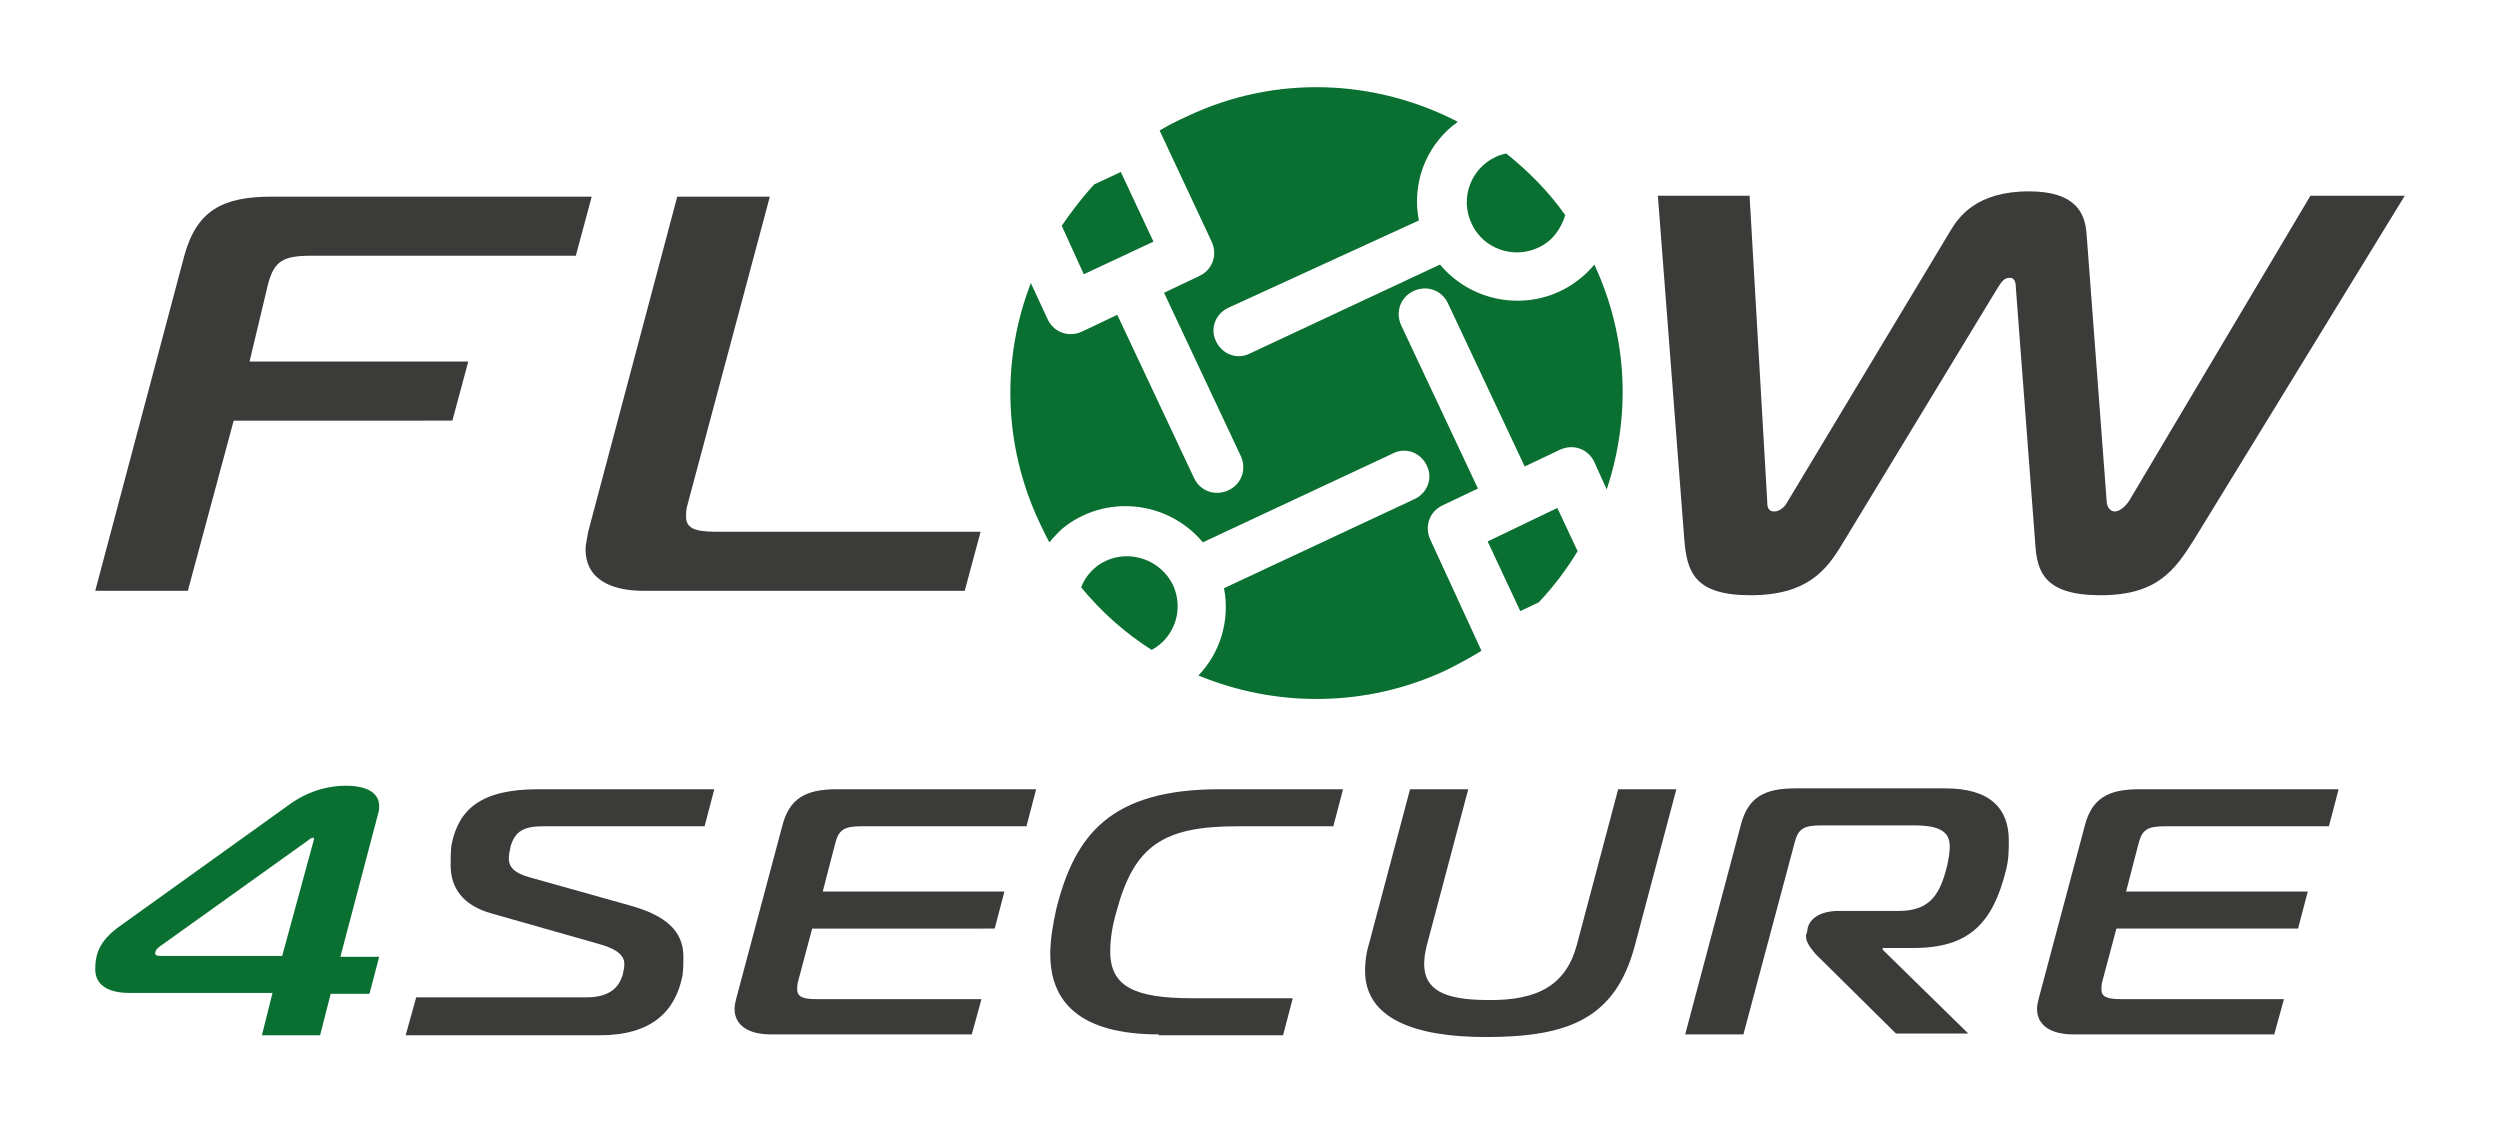
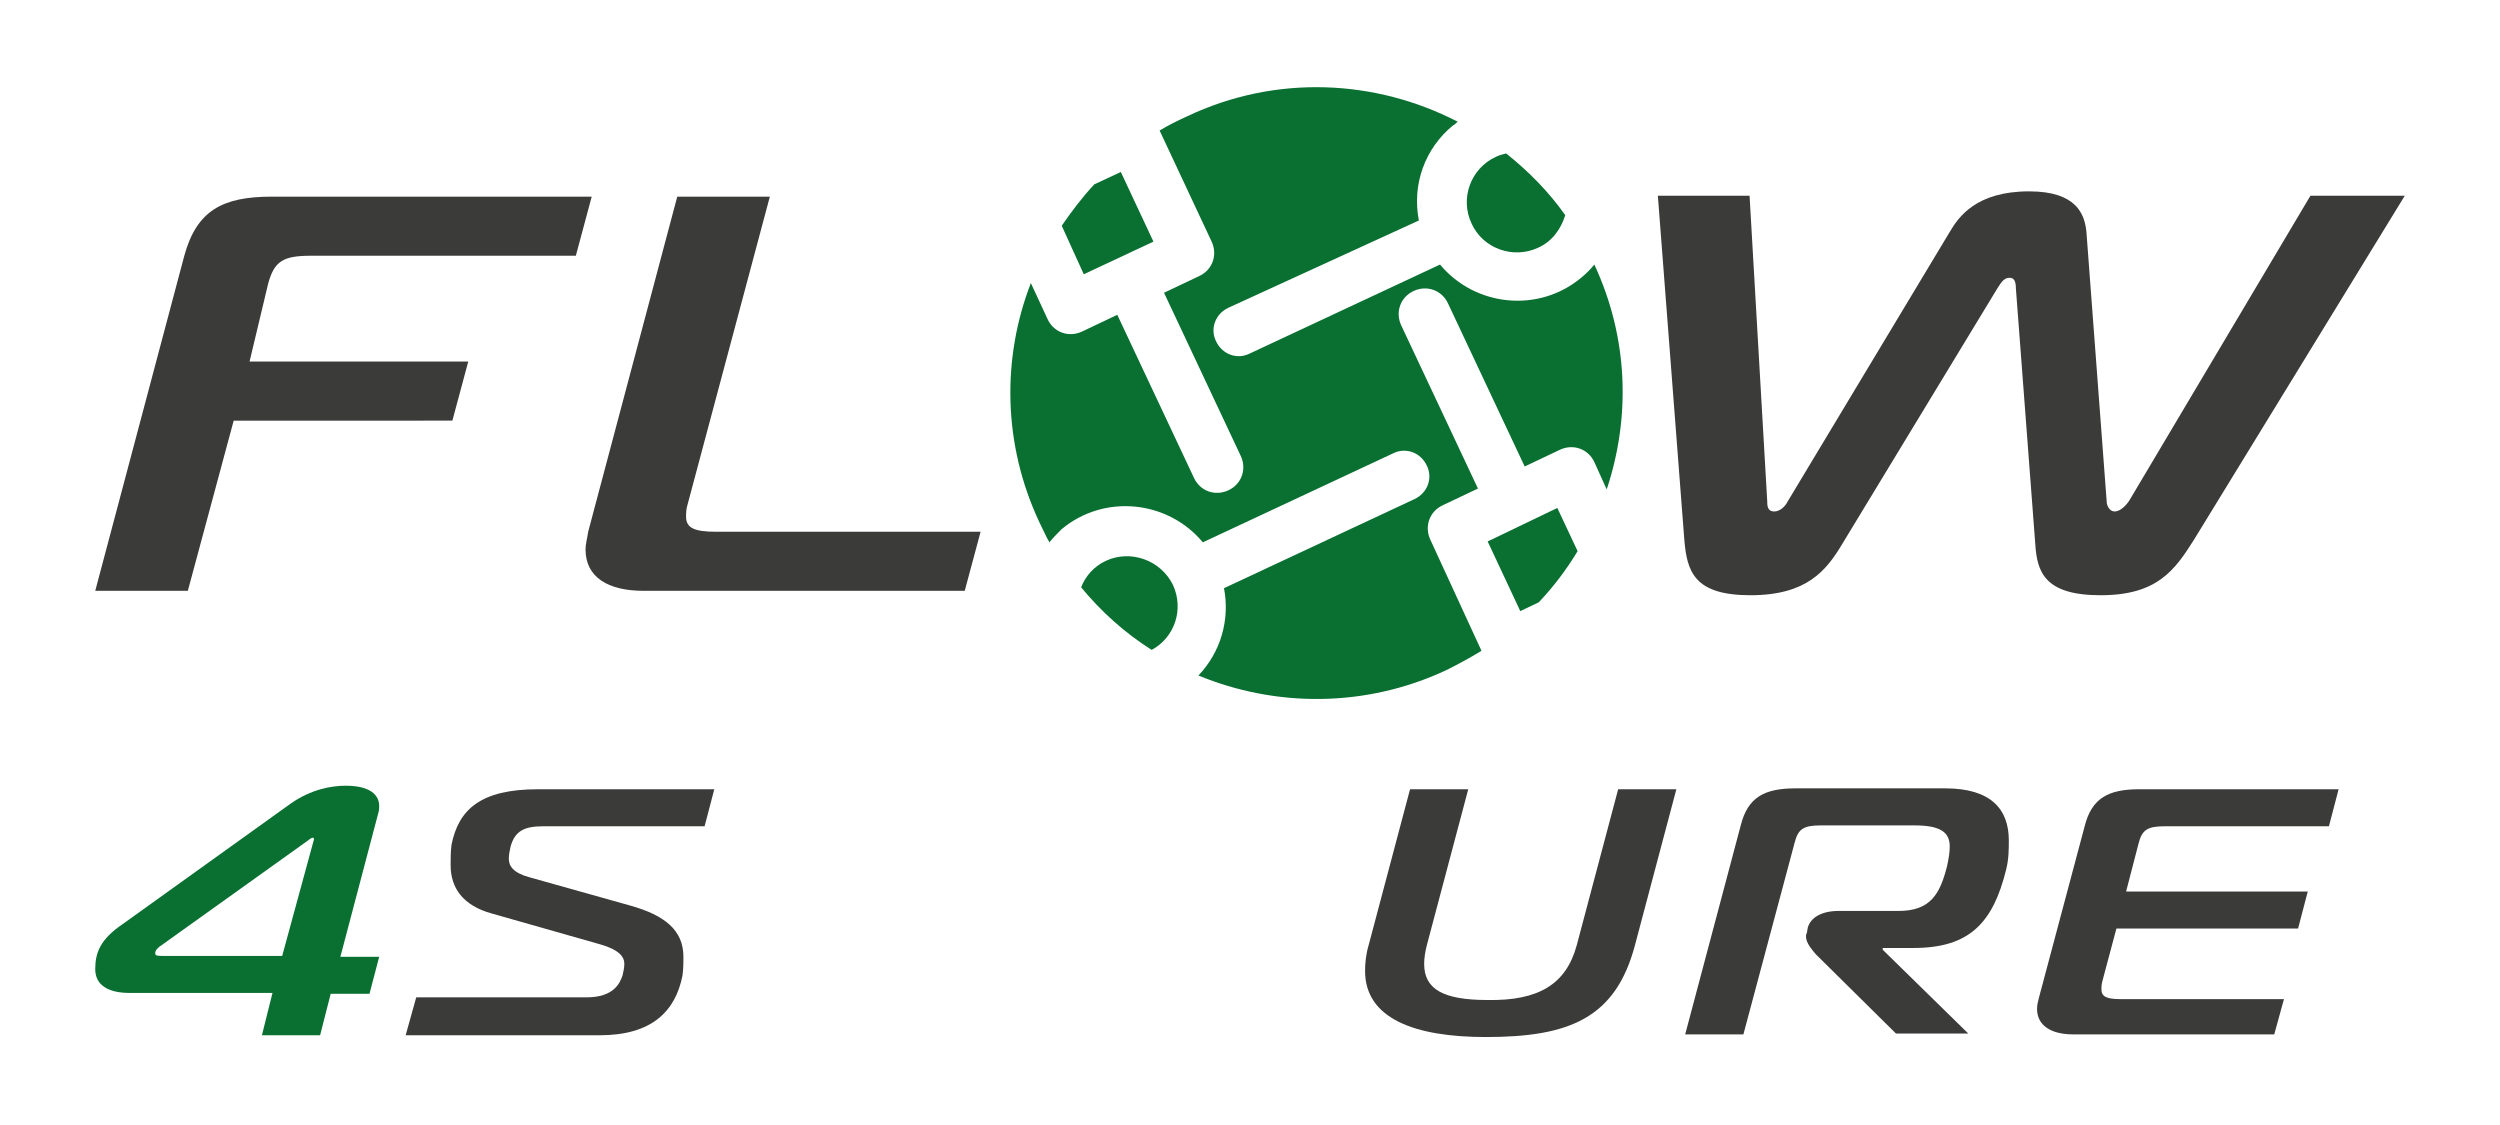
<svg xmlns="http://www.w3.org/2000/svg" version="1.1" id="Ebene_1" x="0px" y="0px" viewBox="0 0 283.5 127.6" style="enable-background:new 0 0 283.5 127.6;" xml:space="preserve">
  <style type="text/css">
	.st0{fill:#BE1D26;}
	.st1{fill:#3B3B3A;}
	.st2{fill:#0A7032;}
</style>
  <g>
    <path class="st2" d="M30.9,112.6H14.7c-2.3,0-3.9-0.8-3.9-2.7c0-1.9,0.6-3.4,3.1-5.1L33,91.1c2.3-1.6,4.6-2,6.2-2   c2.7,0,3.8,1,3.8,2.3c0,0.2,0,0.5-0.1,0.8l-4.3,16.3H43l-1.1,4.2h-4.4l-1.2,4.7h-6.6L30.9,112.6z M35.6,95.2c0-0.1,0-0.2-0.1-0.2   c-0.1,0-0.2,0-0.7,0.4l-16.5,11.8c-0.3,0.2-0.7,0.5-0.7,0.9c0,0.2,0.1,0.3,0.7,0.3H32L35.6,95.2z" />
    <path class="st1" d="M47.2,113.1h19.3c3.1,0,3.8-1.6,4.1-2.5c0.1-0.4,0.2-0.9,0.2-1.3c0-0.8-0.6-1.6-2.7-2.2l-12.3-3.5   c-3.3-0.9-4.7-2.9-4.7-5.5c0-0.7,0-1.5,0.1-2.3c0.8-4,3.3-6.3,9.8-6.3h20l-1.1,4.2H61.6c-2.1,0-3.2,0.5-3.7,2.3   c-0.1,0.4-0.2,1-0.2,1.4c0,0.8,0.5,1.6,2.4,2.1l11.4,3.2c3.9,1.1,6,2.8,6,5.8c0,0.6,0,1.3-0.1,2.1c-0.8,4.1-3.5,6.8-9.4,6.8H46   L47.2,113.1z" />
-     <path class="st1" d="M110.2,117.3H87.4c-2.5,0-4.1-1-4.1-2.9c0-0.4,0.1-0.8,0.2-1.2l5.2-19.5c0.8-3.2,2.7-4.2,6.2-4.2h22.6   l-1.1,4.2H97.7c-2,0-2.6,0.4-3,2l-1.4,5.4h20.6l-1.1,4.2H92.1l-1.6,6c-0.1,0.4-0.1,0.7-0.1,0.9c0,0.8,0.6,1.1,2.1,1.1h18.8   L110.2,117.3z" />
-     <path class="st1" d="M131.4,117.3c-9.1,0-12.3-3.8-12.3-9.1c0-1.6,0.3-3.4,0.7-5.2c2.1-8.3,6.1-13.5,18.5-13.5h14l-1.1,4.2h-10.9   c-8.4,0-11.7,2.2-13.7,9.7c-0.5,1.7-0.7,3.2-0.7,4.5c0,4,2.8,5.3,9.3,5.3h11.4l-1.1,4.2H131.4z" />
    <path class="st1" d="M178.8,107.2l4.7-17.7h6.6l-4.7,17.7c-2.2,8.3-7.5,10.4-16.9,10.4c-8.1,0-13.7-2.1-13.7-7.5   c0-0.9,0.1-1.9,0.4-2.9l4.7-17.7h6.6l-4.7,17.7c-0.2,0.8-0.3,1.5-0.3,2.1c0,2.9,2.2,4.1,7.2,4.1   C174.5,113.5,177.6,111.6,178.8,107.2z" />
    <path class="st1" d="M191.1,117.3l6.3-23.7c0.8-3.2,2.7-4.2,6.2-4.2h17c5.1,0,7.2,2.3,7.2,5.9c0,1,0,2.1-0.3,3.3   c-1.5,6.1-4.2,8.9-10.5,8.9h-3.5l0,0.2l9.7,9.5h-8.2l-9.1-9c-0.5-0.6-1.1-1.3-1.1-2c0-0.1,0-0.3,0.1-0.4l0.1-0.6   c0.3-1.1,1.5-1.9,3.5-1.9h6.8c3.6,0,4.7-1.9,5.5-5.1c0.2-0.9,0.3-1.6,0.3-2.2c0-1.6-1-2.4-4-2.4h-10.6c-2,0-2.6,0.4-3,2l-5.8,21.7   H191.1z" />
    <path class="st1" d="M257.9,117.3h-22.8c-2.5,0-4.1-1-4.1-2.9c0-0.4,0.1-0.8,0.2-1.2l5.2-19.5c0.8-3.2,2.7-4.2,6.2-4.2h22.6   l-1.1,4.2h-18.6c-2,0-2.6,0.4-3,2l-1.4,5.4h20.6l-1.1,4.2h-20.6l-1.6,6c-0.1,0.4-0.1,0.7-0.1,0.9c0,0.8,0.6,1.1,2.1,1.1H259   L257.9,117.3z" />
    <g>
      <path class="st1" d="M10.8,67l10.1-38c1.4-5.1,4.3-6.7,9.9-6.7h36.3l-1.8,6.7h-30c-3.2,0-4.2,0.6-4.9,3.2L28.3,41h24.8l-1.8,6.7    H26.5L21.3,67H10.8z" />
      <path class="st1" d="M73,67c-4,0-6.6-1.5-6.6-4.7c0-0.6,0.2-1.3,0.3-2l10.1-38h10.5l-9.3,34.8c-0.2,0.6-0.2,1.1-0.2,1.5    c0,1.3,1,1.7,3.4,1.7h30l-1.8,6.7H73z" />
      <path class="st1" d="M221.1,26.3c1-1.7,3-4.6,9-4.6c5.4,0,6.3,2.6,6.5,4.6l2.3,30.6c0,0.4,0.3,1.1,0.9,1.1c0.7,0,1.4-0.8,1.7-1.3    L262,22.2h10.7l-23.9,39c-2.2,3.5-4.2,6.3-10.6,6.3c-6.4,0-7.2-2.7-7.4-5.8l-2.2-29c0-0.8-0.2-1.2-0.7-1.2c-0.6,0-0.9,0.4-1.4,1.2    l-17.6,29c-1.8,3-4,5.8-10.4,5.8c-6.4,0-7.2-2.7-7.5-6.3l-3-39h10.4l2,34.6c0,0.5,0,1.2,0.8,1.2c0.6,0,1.2-0.5,1.5-1.1L221.1,26.3    z" />
    </g>
    <g>
      <path class="st2" d="M122.9,31.1l7.9-3.7l-3.7-7.9l-3,1.4c-1.4,1.5-2.6,3.1-3.7,4.7L122.9,31.1z" />
      <path class="st2" d="M166.9,25.4c1.3,2.8,4.7,4,7.5,2.7c1.6-0.7,2.6-2.1,3.1-3.7c-1.9-2.7-4.2-5-6.7-7c-0.4,0.1-0.8,0.2-1.2,0.4    C166.8,19.1,165.5,22.5,166.9,25.4z" />
      <path class="st2" d="M168.7,61.4l3.7,7.9l2.1-1c1.7-1.8,3.2-3.8,4.4-5.8l-2.3-4.9L168.7,61.4z" />
      <path class="st2" d="M162.2,61.2c-0.7-1.5-0.1-3.2,1.4-3.9l4-1.9l-8.7-18.5c-0.7-1.5-0.1-3.2,1.4-3.9c1.5-0.7,3.2-0.1,3.9,1.4    l8.7,18.5l4-1.9c1.5-0.7,3.2-0.1,3.9,1.4l1.4,3.1c2.7-8.1,2.5-17.1-1.4-25.5c-0.4,0.5-1,1.1-1.5,1.5c-4.8,4-12,3.3-16-1.5    l-21.6,10.1c-1.4,0.7-3.1,0.1-3.8-1.4c-0.7-1.4-0.1-3.1,1.4-3.8L160.9,25c-0.8-4.1,0.7-8.2,3.9-10.8c0.2-0.1,0.3-0.2,0.5-0.4    c-9.3-4.8-20.6-5.4-30.7-0.6c-1.1,0.5-2.1,1-3.1,1.6l5.9,12.6c0.7,1.5,0.1,3.2-1.4,3.9l-4,1.9l8.7,18.5c0.7,1.5,0.1,3.2-1.4,3.9    c-1.5,0.7-3.2,0.1-3.9-1.4l-8.7-18.5l-4,1.9c-1.5,0.7-3.2,0.1-3.9-1.4l-1.9-4.1c-3.3,8.5-3.2,18.3,1,27.2c0.4,0.8,0.7,1.5,1.1,2.2    c0.4-0.5,0.9-1,1.4-1.5c4.8-4,12-3.3,16,1.5l21.6-10.1c1.4-0.7,3.1-0.1,3.8,1.4c0.7,1.4,0.1,3.1-1.4,3.8l-21.6,10.1    c0.7,3.6-0.4,7.3-2.9,9.9c8.7,3.6,18.9,3.7,28.1-0.6c1.4-0.7,2.7-1.4,4-2.2L162.2,61.2z" />
      <path class="st2" d="M125.4,63.6c-1.3,0.6-2.3,1.7-2.8,3c2.3,2.8,5,5.2,8,7.1c2.6-1.4,3.7-4.6,2.4-7.4    C131.6,63.5,128.2,62.3,125.4,63.6z" />
    </g>
  </g>
</svg>